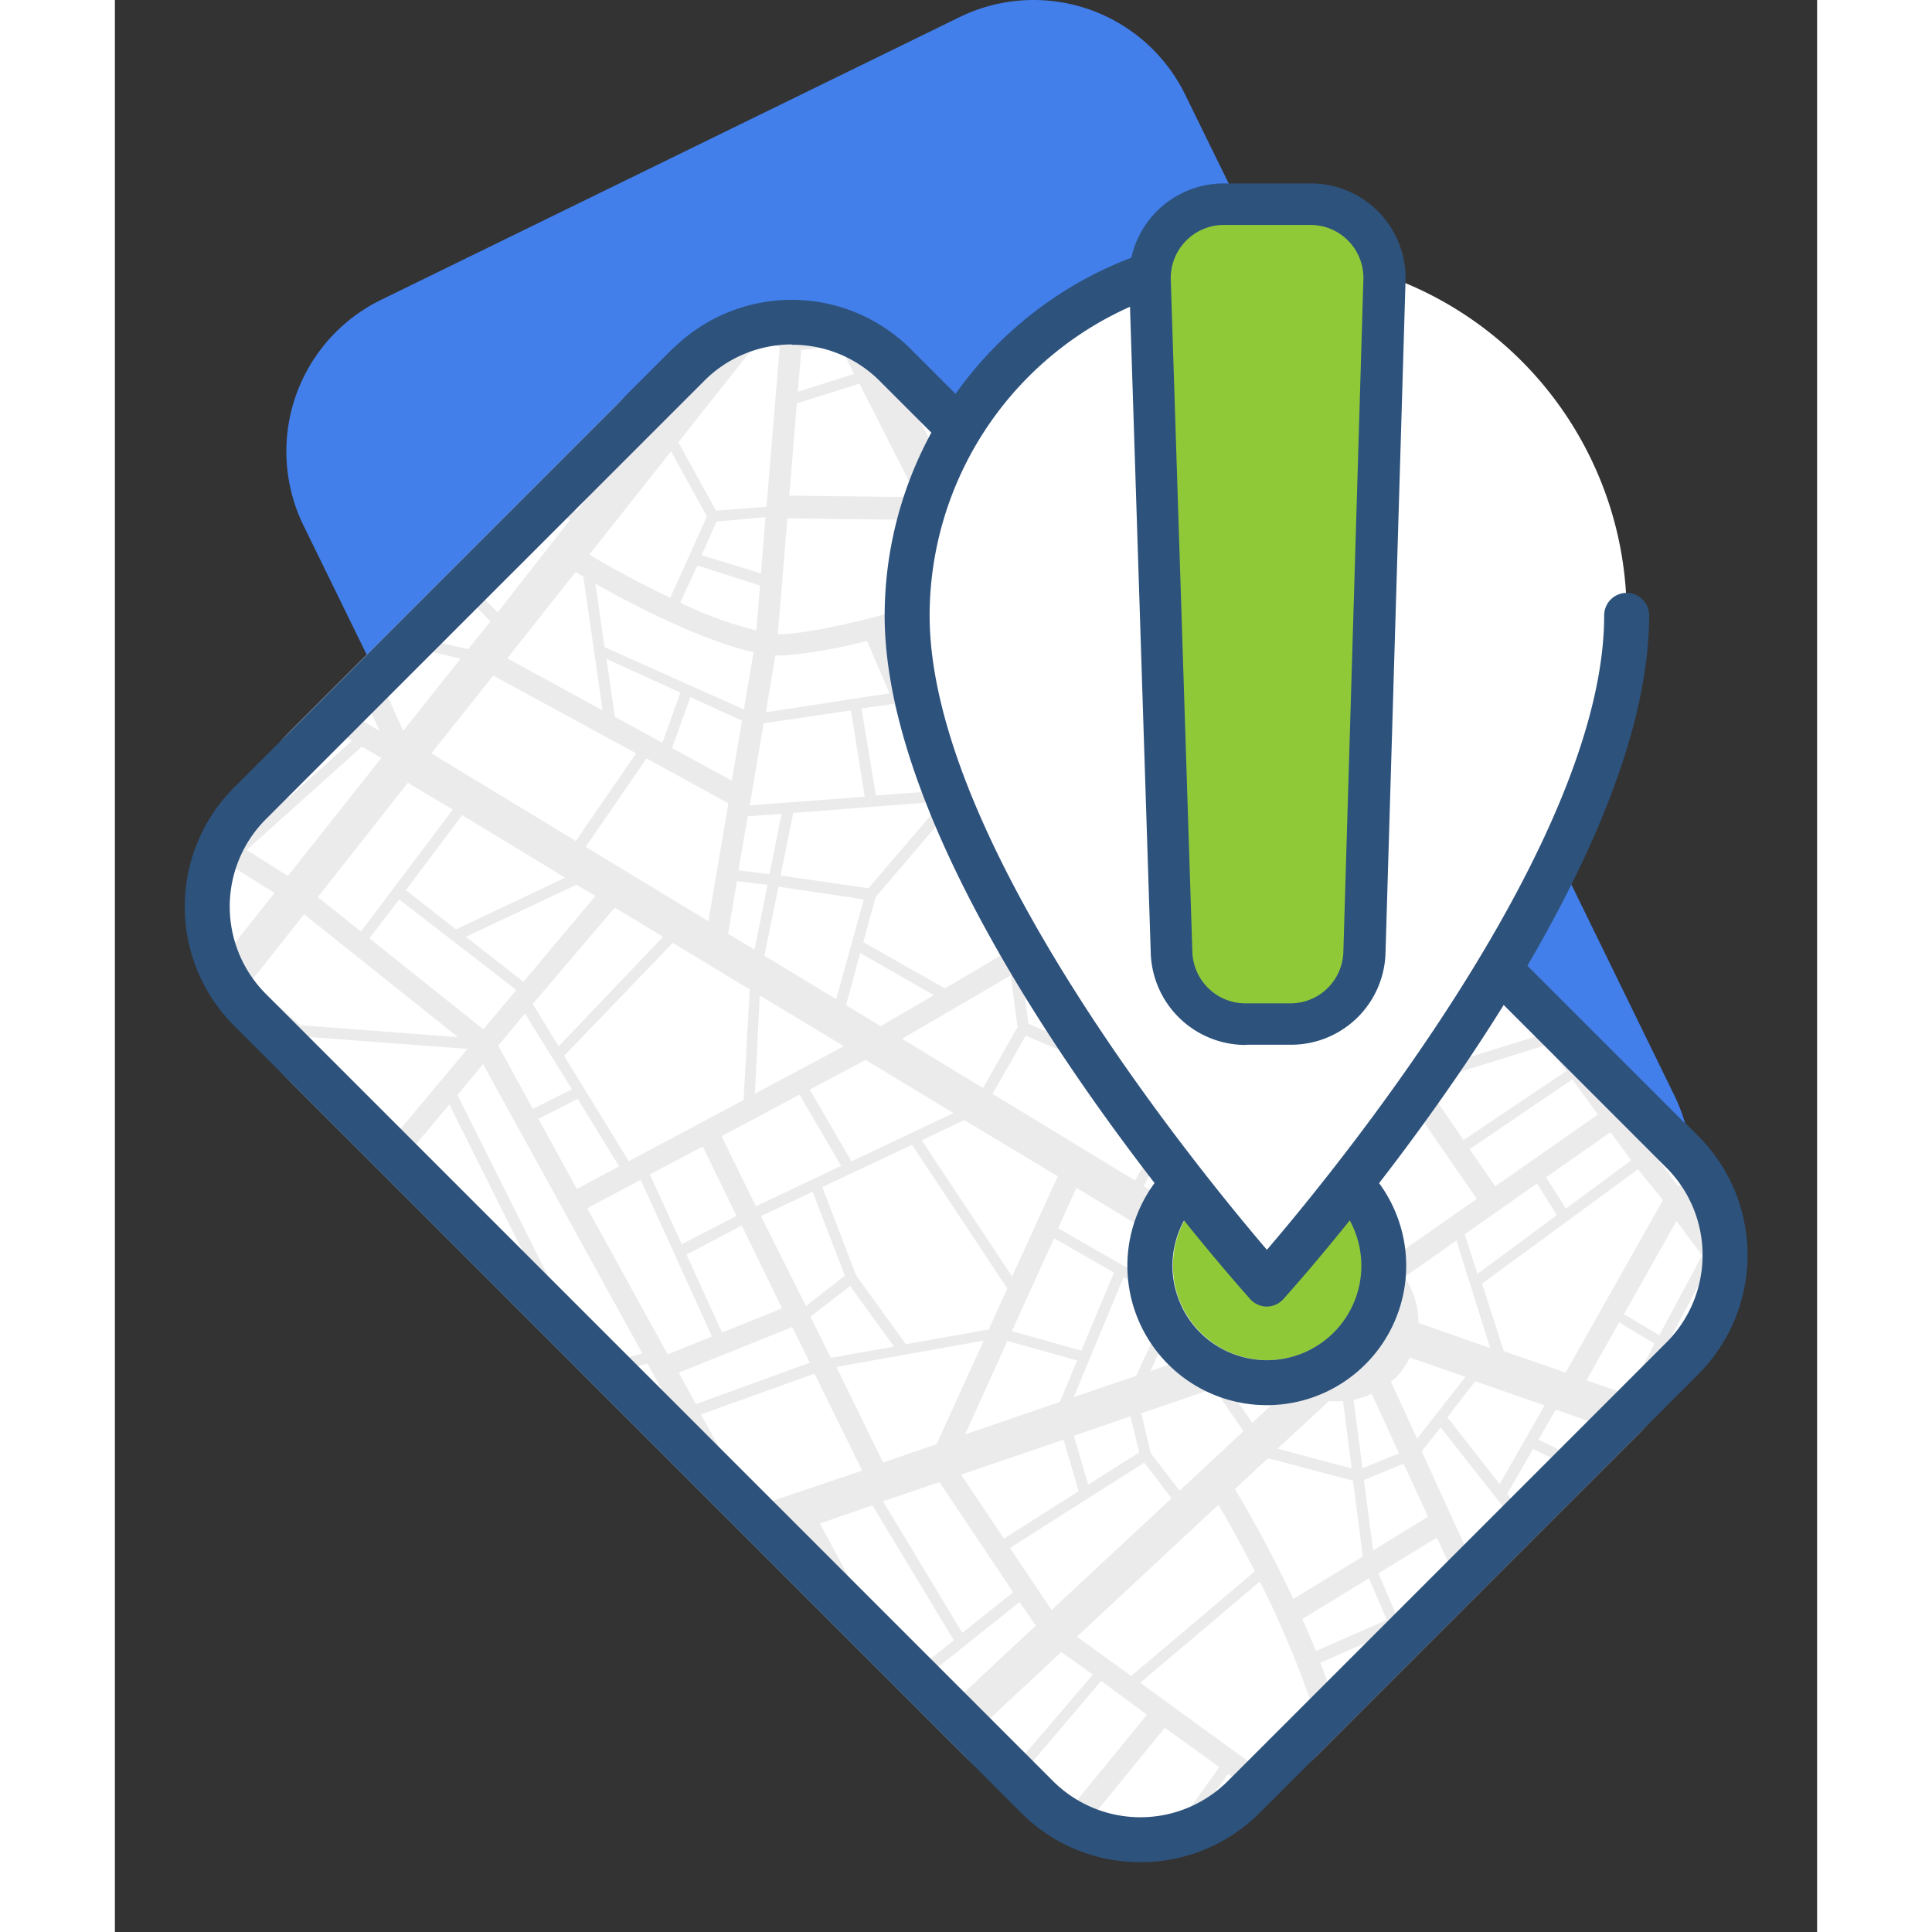
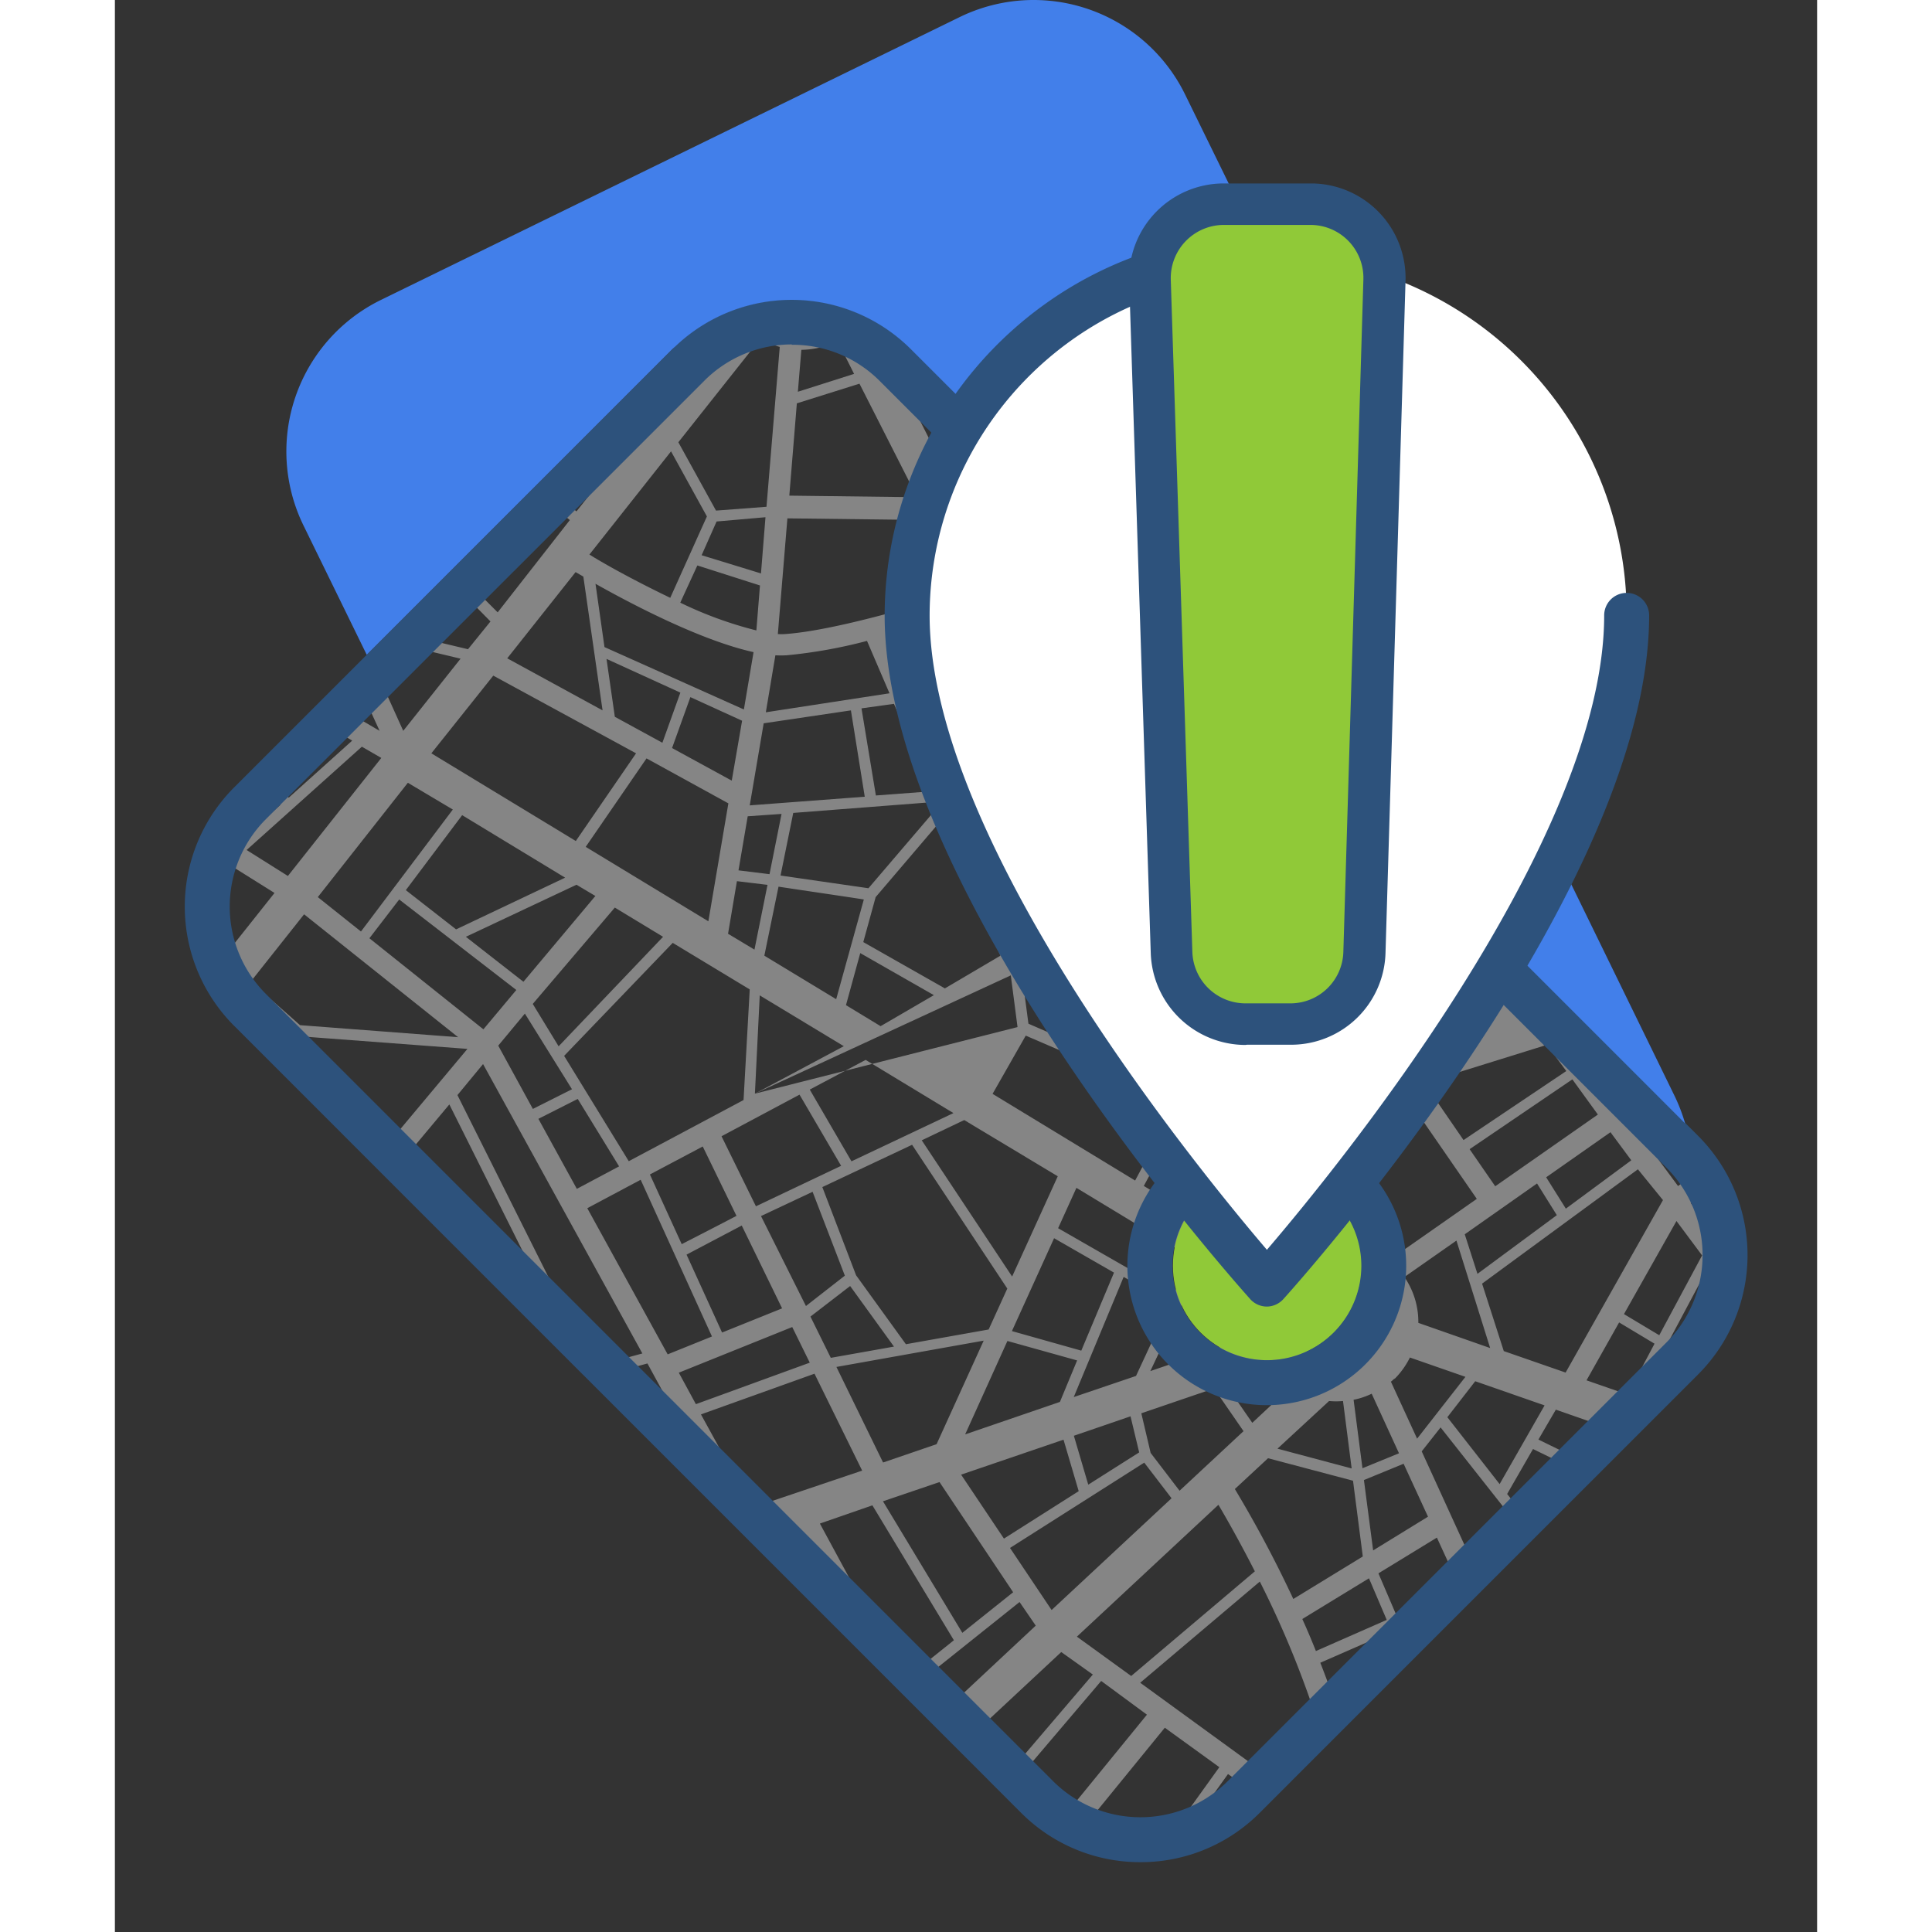
<svg xmlns="http://www.w3.org/2000/svg" id="logo_sansnom" width="835.525" height="835.525" viewBox="0 0 736.144 835.525">
  <rect x="0" y="0" width="736.144" height="835.525" fill="#333333" stroke="none" />
  <g id="Rectangle_1656" data-name="Rectangle 1656" transform="translate(0 99.381)">
-     <rect id="Rectangle_2582" data-name="Rectangle 2582" width="413.857" height="627.203" rx="108" transform="translate(0 292.642) rotate(-45)" fill="#fff" />
-   </g>
+     </g>
  <g id="Intersection_4" data-name="Intersection 4" transform="translate(37.911 135.049)">
-     <path id="Tracé_9959" data-name="Tracé 9959" d="M450.053,656.967,426.472,639.9l-38.216,46.87a63.885,63.885,0,0,1-8.7-4.473l39.188-48.037-19.789-14.586-38.9,45.752-3.306-3.306,38.6-45.217-13.662-9.724-41.473,38.653L329.037,634.65l41.619-38.9-7-10.21-46.627,37.243-31.895-31.895,1.8-1.507-18.67-34.666-14.586,4.862-19.448-19.448-31.506-57.761-20.518,5.64-12.544-12.544-14.586-29.172-10.4,4.279-3.647-3.647,11.863-4.862-35.833-71.715L93.131,398.938l-6.612-6.758,38.362-45.849-72.4-5.445-7.974,9.724L41.2,347.3l7-8.411L28.174,321l-4.862,6.418a72.924,72.924,0,0,1-8.12-15.267l.827-1.07-1.653-1.216a73.873,73.873,0,0,1-2.139-7.488l6.71,4.862,22.511-28.346L22.971,267.323c-2.82,3.744-7.536,10.113-12.641,17.017a69.387,69.387,0,0,1,.729-8.995l7.925-10.551-4.619-2.917a70.056,70.056,0,0,1,3.7-8.8l7.244,4.57,18.719-16.871-10.988-7.682,3.4-3.452,11.183,8.022,27.422-24.65-13.808-8.265,6.9-6.953,18.767,10.988-9.384-20.518,7.1-7.147,12.5,27.665,24.8-31.214-26.887-6.418,3.938-3.89,26.158,6.223,9.724-12.009-14.878-15.121,3.4-3.4,14.586,14.586,31.214-39.917-11.62-9.384,3.306-3.355,11.183,8.995,17.795-22.414-8.9-6.612,6.807-6.807,8.022,5.932,20.177-25.428L211.084,54.8l3.452-3.452,4.522,3.355L233.643,36.57a72.444,72.444,0,0,1,31.506-8.8,19.449,19.449,0,0,0,8.071,0,72.541,72.541,0,0,1,27.033,7.05l16.969,33.451,13.468-8.8,3.452,3.4L319.556,72.6l18.233,35.979L360.98,92.921l-8.12-11.474,18.622,18.622L397.446,141.1l.583-14.586,4.57,4.57-.681,15.559,18.135,1.945,5.3,5.3-21.247-2.285,16.142,25.526,5.883-22.463,7.828,7.828-12.4,46.287,34.52-23.678,11.329,11.377-1.653,1.118,27.762,89.9L524.1,267.128l-32.965-46.967,19.448,19.448,17.406,24.651,4.376-2.917,35.493,35.444,6.223,8.509,1.361-.875,7,6.855-2.431,1.6,17.5,23.678,6.175-4.084,3.4,3.4-6.807,4.473,21.393,29.172,11.085-7.731,6.856,6.855L627.372,377.2l21.053,28.443L663.4,394.417a71.556,71.556,0,0,1,4.862,8.363l-14.343,10.21,21.2,28.589a73.666,73.666,0,0,1-2.334,12.593l-10.7-14.586-31.068,58.344,8.363,2.917-12.447,12.447-31.36-10.94-7.536,12.933,24.8,12.107-3.5,3.5L585.7,519.371l-11.183,19.448,11.961,15.121-3.4,3.4-37.34-47.308-8.168,10.356,25.817,56.5-7.147,7.147-12.107-26.352-25.283,15.461,14.586,34.034-3.6,3.6-5.348-12.447L493.714,611.8c3.355,8.509,6.418,17.212,9.141,25.963L494.93,645.1a421.886,421.886,0,0,0-27.373-68.409l-51.732,43.758,60.143,43.758-6.758,6.807L453.8,659.933l-22.754,31.652a61.094,61.094,0,0,1-6.564.972ZM277.3,551.606l36.563,67.582,21.393-17.114L300.01,543.73Zm111.146,48.912,23.484,17.017,53.482-45.265c-6.321-12.4-11.961-22.365-15.753-28.783Zm97.484-7.633c2.042,4.473,3.987,9.092,5.883,13.857l30.631-13.468-7.682-17.99ZM304.581,541.979l34.326,56.886,21.976-17.552-31.846-47.648Zm54.941,20.177L377.511,589l51.878-48.329-11.815-15.413Zm97.241-25.477a517.217,517.217,0,0,1,25.283,47.551h0l30.047-18.379-4.23-32.77-36.757-9.724Zm55.816-3.89,3.987,30.436,23.727-14.586-10.551-22.9Zm-174.207-2.334L356.9,558.121,389.229,537.6l-6.564-22.268ZM225.864,504.4l22.171,40.355,47.551-16.045L274.971,486.8Zm190.446-.486,4.036,17.163,12.5,16.337,27.665-25.769-12.739-18.476Zm-29.172,9.724,6.223,21.15,22.025-13.954-3.744-15.607Zm161.517-8.022,22.609,28.929,19.448-34.034-30-10.453ZM475.19,519.225l32.089,8.557-3.744-29.172a31.2,31.2,0,0,1-6.029,0Zm32.916-21.2,3.841,29.658,15.8-6.466L515.934,495.45a31.607,31.607,0,0,1-7.828,2.625ZM284.452,483.878l20.177,41.327,23.143-7.925,20.372-44.78ZM525.9,488.74a12.15,12.15,0,0,1-1.653,1.507L535.576,514.9l20.907-26.741-24.018-8.363a34.815,34.815,0,0,1-6.807,9.432ZM340.122,513.05,381.109,499l7.439-17.941L358.4,472.647ZM452.678,491.22l11.62,16.823,17.066-15.948a22.8,22.8,0,0,1-4.327-3.744,37.52,37.52,0,0,1-3.6-4.23Zm-236.392-4.862,7.39,13.614,49.253-17.941-7.585-15.413Zm170.8,10.551,26.936-9.141,14.586-31.409-19.934-11.426Zm221.758-7.244,17.747,6.175,11.669-22.025-15.315-9.189ZM563.679,447.85l9.384,29.172,26.741,9.287,42.105-74.584L631.067,398.4ZM420.2,485.677l47.259-16.19a34.036,34.036,0,0,1,.972-15.121l-26.012-15.8ZM120.552,366.314l58.782,117.516,21.2-5.786-68.9-125.149Zm367.765,84.891a18.816,18.816,0,0,0,0,26.6h0a18.816,18.816,0,1,0,0-26.6ZM273.221,462.1l8.8,17.844,27.325-4.862-18.962-26.206Zm-96.511-46.87,34.764,63.207,19.156-7.731L199.8,402.925Zm183.639,53.142,30,8.46L404.5,443.085l-25.915-14.878ZM567.18,475.71l-14.586-46.481-22.511,15.753a34.325,34.325,0,0,1,6.029,19.837h0ZM278.374,406.134l14.586,38.118,21.539,29.8,35.785-6.369,8.071-17.7L317.173,387.8l-38.9,18.33Zm346.664,54.892,15.267,9.141,18.524-34.521-11.085-14.878Zm-405.4-25.72L235,469l25.963-10.453-17.455-35.833Zm32.187-16.677,19.448,38.9L288.1,444.4l-13.954-36.271Zm128.5,5.251,49.933,28.637,7.585-16.045-49.593-30.047Zm-59.074-38.167,39.188,59.074,19.74-43.369-40.452-24.31-18.476,8.8Zm234.934,40.792,5.494,17.114,34.326-25.38-8.557-13.711ZM417.38,405.6l58.344,35.347,1.021-1.021a34.468,34.468,0,0,1,7.633-5.64l-27.714-54.649L436.2,370.69Zm94.226,26.061a34.035,34.035,0,0,1,11.572,6.272l38.216-26.741-34.715-50.273ZM203.791,400.64l13.76,30.145c4.862-2.528,17.163-8.8,23.678-12.252l-14.586-30Zm303.2,29.853,16.045-74.924-2.723-3.89-44.828,29.464,24.7,48.62h.973a36.073,36.073,0,0,1,6.029.535Zm84.405-28.638,8.509,13.565,28.3-20.907L619.2,382.359ZM234.762,384.109,249.64,414.4l36.854-17.5L268.5,366.119Zm-79.2-7.536,16.628,30.29,18.281-9.724-17.892-29.172ZM558.282,389.7l11.085,16.045,44.39-31.02-11.037-15.218Zm-206.3-23.921,61.651,37.486,18.33-34.375-65.638-28.3Zm-79.057-1.848,18.038,31.02,44.1-20.858-37.973-23ZM166.693,349.345,194.65,394.9l49.641-26.45,2.674-47.842-33.3-20.129Zm371.995,11.717,16.969,24.7L600.1,355.909l-8.411-11.328ZM393.459,347.012l60.192,25.963L412.275,290.9Zm55.476-18.427L471.2,372.343l43.758-28.783-28.054-40.744ZM138.2,344.921l14.975,27.373,16.92-8.509-20.372-32.721Zm111,20.761,38.459-20.518-36.368-21.976Zm63.644-23.727,35.007,21.3L362.779,336.9l-2.917-22.365Zm215.631,4.376,7.244,10.551,52.8-16.434-16.677-22.463ZM153.128,326.883l11.183,18.33,45.168-47.356-20.858-12.641Zm211.207-15.267,3.16,23.824,21.587,9.384L408.531,285.7ZM31.188,317.207l21.3,18.865,68.36,5.2-66.61-53.142Zm463.693-19.448L523.032,338.6l43.175-28.2-29.8-40.355Zm-412.4.729,49.3,39.382,14.246-17.017L95.367,281.714Zm206.1,28.929,14.975,9.092,23.046-13.419-31.846-18.184Zm-35.3-21.393,31.068,18.816,11.96-43.126c-7.682-1.216-30-4.473-36.9-5.543Zm48.134-25.331-5.348,19.448,35.3,20.032,24.019-14.149L330.4,246.708Zm125.83,5.154,17.357,34.034,44.828-29.95-2.139-6.807ZM124.2,297.856,149.093,317.3l31.117-37.1-8.168-4.862Zm113.383-1.313,11.426,6.855,5.64-28.005-13.225-1.6ZM351.645,272.72,363.8,301.406l22.414-13.079L371.628,262.8ZM60.166,280.693l18.67,14.878,39.723-52.753L99.111,231.246Zm38.07-3.015,21.733,16.969,47.162-22.365-44.536-27.033Zm77.793-18.719,53.045,32.187,8.654-51-35.4-19.448Zm200.219,1.75,14.2,25.185,14.878-8.654-12.5-24.7Zm27.908-20.81,20.955,41.279,27.714-1.118L437.46,216.855Zm37.292-25.72,15.948,65.638,28.443-1.118-24.31-78.279Zm-175.666,30.1-5.494,27.082,38.021,5.494,30-35.1-.972-2.237ZM29.389,260.321l17.844,11.231,40.4-51.051-8.411-4.862Zm216.7-14.586L242.1,269.122l13.419,1.653,5.2-26.061Zm85.183-21.344,18.476,43.758,40.7-20.032-20.42-40.355Zm-222-5.883,62.477,37.924,26.061-37.924-61.748-33.6Zm143.722-12.982-6.029,35.493,49.739-3.744-5.98-37.34Zm42.3-6.466,6.223,37.681,23.921-1.8-16.093-37.827Zm-81.925,17.163,25.818,14.1,4.473-25.915L221.294,194.2Zm155.148-46.044,28.1,55.525,12.836-8.8,8.752-33.3c-3.744-5.834-11.426-18.038-19.934-31.506ZM318.438,194.2l11.183,25.866,38.313-16.142L354.66,177.813Zm-129.816,8.509,20.566,11.231,7.779-21.685-31.944-14.586Zm65.3-1.945,53.483-8.217-9.724-22.657a216.171,216.171,0,0,1-34.764,6.223,43.76,43.76,0,0,1-4.862,0ZM142.091,177.424l41.23,22.511-8.314-57.858-3.355-1.945Zm42.057-4.862,60.289,26.984,4.181-24.8c-22.025-4.862-51.1-19.837-68.36-29.561ZM307.06,167.7l9.481,22.414,35.882-16.531-8.217-16.969c-7.925,2.577-21.976,6.856-36.854,10.842Zm-47.94-.778a23.592,23.592,0,0,0,3.209,0c21.685-1.507,60.435-13.225,77.306-18.573l-15.559-30.728-60.824-.729Zm82.655-49.5,24.748,48.62L395.7,148.154c-11.863-18.865-24.6-38.9-29.9-47.259Zm-124.857,35.93a168.856,168.856,0,0,0,32.916,12.009l1.556-19.448-27.082-8.655Zm-39.285-20.81c7.779,4.862,20.907,11.961,34.958,18.719l15.85-35.2-15.51-28.151Zm54.99-14.294-6.467,14.586,25.672,7.876,1.945-24.31ZM216.092,83.975l16.288,29.561,21.831-1.653,5.737-69.138a35.2,35.2,0,0,1-8.363-3.549Zm51.246-16.823L264.08,107.07l55.281.681L294.419,58.644Zm1.945-23.143-1.507,18.135,24.31-7.731-7.147-14.246a35.347,35.347,0,0,1-15.753,3.841Z" transform="translate(-10.33 -27.77)" fill="#d8d8d8" opacity="0.5" />
+     <path id="Tracé_9959" data-name="Tracé 9959" d="M450.053,656.967,426.472,639.9l-38.216,46.87a63.885,63.885,0,0,1-8.7-4.473l39.188-48.037-19.789-14.586-38.9,45.752-3.306-3.306,38.6-45.217-13.662-9.724-41.473,38.653L329.037,634.65l41.619-38.9-7-10.21-46.627,37.243-31.895-31.895,1.8-1.507-18.67-34.666-14.586,4.862-19.448-19.448-31.506-57.761-20.518,5.64-12.544-12.544-14.586-29.172-10.4,4.279-3.647-3.647,11.863-4.862-35.833-71.715L93.131,398.938l-6.612-6.758,38.362-45.849-72.4-5.445-7.974,9.724L41.2,347.3l7-8.411L28.174,321l-4.862,6.418a72.924,72.924,0,0,1-8.12-15.267l.827-1.07-1.653-1.216a73.873,73.873,0,0,1-2.139-7.488l6.71,4.862,22.511-28.346L22.971,267.323c-2.82,3.744-7.536,10.113-12.641,17.017a69.387,69.387,0,0,1,.729-8.995l7.925-10.551-4.619-2.917a70.056,70.056,0,0,1,3.7-8.8l7.244,4.57,18.719-16.871-10.988-7.682,3.4-3.452,11.183,8.022,27.422-24.65-13.808-8.265,6.9-6.953,18.767,10.988-9.384-20.518,7.1-7.147,12.5,27.665,24.8-31.214-26.887-6.418,3.938-3.89,26.158,6.223,9.724-12.009-14.878-15.121,3.4-3.4,14.586,14.586,31.214-39.917-11.62-9.384,3.306-3.355,11.183,8.995,17.795-22.414-8.9-6.612,6.807-6.807,8.022,5.932,20.177-25.428L211.084,54.8l3.452-3.452,4.522,3.355L233.643,36.57a72.444,72.444,0,0,1,31.506-8.8,19.449,19.449,0,0,0,8.071,0,72.541,72.541,0,0,1,27.033,7.05l16.969,33.451,13.468-8.8,3.452,3.4L319.556,72.6l18.233,35.979L360.98,92.921l-8.12-11.474,18.622,18.622L397.446,141.1l.583-14.586,4.57,4.57-.681,15.559,18.135,1.945,5.3,5.3-21.247-2.285,16.142,25.526,5.883-22.463,7.828,7.828-12.4,46.287,34.52-23.678,11.329,11.377-1.653,1.118,27.762,89.9L524.1,267.128l-32.965-46.967,19.448,19.448,17.406,24.651,4.376-2.917,35.493,35.444,6.223,8.509,1.361-.875,7,6.855-2.431,1.6,17.5,23.678,6.175-4.084,3.4,3.4-6.807,4.473,21.393,29.172,11.085-7.731,6.856,6.855L627.372,377.2l21.053,28.443L663.4,394.417a71.556,71.556,0,0,1,4.862,8.363l-14.343,10.21,21.2,28.589a73.666,73.666,0,0,1-2.334,12.593l-10.7-14.586-31.068,58.344,8.363,2.917-12.447,12.447-31.36-10.94-7.536,12.933,24.8,12.107-3.5,3.5L585.7,519.371l-11.183,19.448,11.961,15.121-3.4,3.4-37.34-47.308-8.168,10.356,25.817,56.5-7.147,7.147-12.107-26.352-25.283,15.461,14.586,34.034-3.6,3.6-5.348-12.447L493.714,611.8c3.355,8.509,6.418,17.212,9.141,25.963L494.93,645.1a421.886,421.886,0,0,0-27.373-68.409l-51.732,43.758,60.143,43.758-6.758,6.807L453.8,659.933l-22.754,31.652a61.094,61.094,0,0,1-6.564.972ZM277.3,551.606l36.563,67.582,21.393-17.114L300.01,543.73Zm111.146,48.912,23.484,17.017,53.482-45.265c-6.321-12.4-11.961-22.365-15.753-28.783Zm97.484-7.633c2.042,4.473,3.987,9.092,5.883,13.857l30.631-13.468-7.682-17.99ZM304.581,541.979l34.326,56.886,21.976-17.552-31.846-47.648Zm54.941,20.177L377.511,589l51.878-48.329-11.815-15.413Zm97.241-25.477a517.217,517.217,0,0,1,25.283,47.551h0l30.047-18.379-4.23-32.77-36.757-9.724Zm55.816-3.89,3.987,30.436,23.727-14.586-10.551-22.9Zm-174.207-2.334L356.9,558.121,389.229,537.6l-6.564-22.268ZM225.864,504.4l22.171,40.355,47.551-16.045L274.971,486.8Zm190.446-.486,4.036,17.163,12.5,16.337,27.665-25.769-12.739-18.476Zm-29.172,9.724,6.223,21.15,22.025-13.954-3.744-15.607Zm161.517-8.022,22.609,28.929,19.448-34.034-30-10.453ZM475.19,519.225l32.089,8.557-3.744-29.172a31.2,31.2,0,0,1-6.029,0Zm32.916-21.2,3.841,29.658,15.8-6.466L515.934,495.45a31.607,31.607,0,0,1-7.828,2.625ZM284.452,483.878l20.177,41.327,23.143-7.925,20.372-44.78ZM525.9,488.74a12.15,12.15,0,0,1-1.653,1.507L535.576,514.9l20.907-26.741-24.018-8.363a34.815,34.815,0,0,1-6.807,9.432ZM340.122,513.05,381.109,499l7.439-17.941L358.4,472.647ZM452.678,491.22l11.62,16.823,17.066-15.948a22.8,22.8,0,0,1-4.327-3.744,37.52,37.52,0,0,1-3.6-4.23Zm-236.392-4.862,7.39,13.614,49.253-17.941-7.585-15.413Zm170.8,10.551,26.936-9.141,14.586-31.409-19.934-11.426Zm221.758-7.244,17.747,6.175,11.669-22.025-15.315-9.189ZM563.679,447.85l9.384,29.172,26.741,9.287,42.105-74.584L631.067,398.4ZM420.2,485.677l47.259-16.19a34.036,34.036,0,0,1,.972-15.121l-26.012-15.8ZM120.552,366.314l58.782,117.516,21.2-5.786-68.9-125.149Zm367.765,84.891a18.816,18.816,0,0,0,0,26.6h0a18.816,18.816,0,1,0,0-26.6ZM273.221,462.1l8.8,17.844,27.325-4.862-18.962-26.206Zm-96.511-46.87,34.764,63.207,19.156-7.731L199.8,402.925Zm183.639,53.142,30,8.46L404.5,443.085l-25.915-14.878ZM567.18,475.71l-14.586-46.481-22.511,15.753a34.325,34.325,0,0,1,6.029,19.837h0ZM278.374,406.134l14.586,38.118,21.539,29.8,35.785-6.369,8.071-17.7L317.173,387.8l-38.9,18.33Zm346.664,54.892,15.267,9.141,18.524-34.521-11.085-14.878Zm-405.4-25.72L235,469l25.963-10.453-17.455-35.833Zm32.187-16.677,19.448,38.9L288.1,444.4l-13.954-36.271Zm128.5,5.251,49.933,28.637,7.585-16.045-49.593-30.047Zm-59.074-38.167,39.188,59.074,19.74-43.369-40.452-24.31-18.476,8.8Zm234.934,40.792,5.494,17.114,34.326-25.38-8.557-13.711ZM417.38,405.6l58.344,35.347,1.021-1.021a34.468,34.468,0,0,1,7.633-5.64l-27.714-54.649L436.2,370.69Zm94.226,26.061a34.035,34.035,0,0,1,11.572,6.272l38.216-26.741-34.715-50.273ZM203.791,400.64l13.76,30.145c4.862-2.528,17.163-8.8,23.678-12.252l-14.586-30Zm303.2,29.853,16.045-74.924-2.723-3.89-44.828,29.464,24.7,48.62h.973a36.073,36.073,0,0,1,6.029.535Zm84.405-28.638,8.509,13.565,28.3-20.907L619.2,382.359ZM234.762,384.109,249.64,414.4l36.854-17.5L268.5,366.119Zm-79.2-7.536,16.628,30.29,18.281-9.724-17.892-29.172ZM558.282,389.7l11.085,16.045,44.39-31.02-11.037-15.218Zm-206.3-23.921,61.651,37.486,18.33-34.375-65.638-28.3Zm-79.057-1.848,18.038,31.02,44.1-20.858-37.973-23ZM166.693,349.345,194.65,394.9l49.641-26.45,2.674-47.842-33.3-20.129Zm371.995,11.717,16.969,24.7L600.1,355.909l-8.411-11.328ZM393.459,347.012l60.192,25.963L412.275,290.9Zm55.476-18.427L471.2,372.343l43.758-28.783-28.054-40.744ZM138.2,344.921l14.975,27.373,16.92-8.509-20.372-32.721Zm111,20.761,38.459-20.518-36.368-21.976ZL362.779,336.9l-2.917-22.365Zm215.631,4.376,7.244,10.551,52.8-16.434-16.677-22.463ZM153.128,326.883l11.183,18.33,45.168-47.356-20.858-12.641Zm211.207-15.267,3.16,23.824,21.587,9.384L408.531,285.7ZM31.188,317.207l21.3,18.865,68.36,5.2-66.61-53.142Zm463.693-19.448L523.032,338.6l43.175-28.2-29.8-40.355Zm-412.4.729,49.3,39.382,14.246-17.017L95.367,281.714Zm206.1,28.929,14.975,9.092,23.046-13.419-31.846-18.184Zm-35.3-21.393,31.068,18.816,11.96-43.126c-7.682-1.216-30-4.473-36.9-5.543Zm48.134-25.331-5.348,19.448,35.3,20.032,24.019-14.149L330.4,246.708Zm125.83,5.154,17.357,34.034,44.828-29.95-2.139-6.807ZM124.2,297.856,149.093,317.3l31.117-37.1-8.168-4.862Zm113.383-1.313,11.426,6.855,5.64-28.005-13.225-1.6ZM351.645,272.72,363.8,301.406l22.414-13.079L371.628,262.8ZM60.166,280.693l18.67,14.878,39.723-52.753L99.111,231.246Zm38.07-3.015,21.733,16.969,47.162-22.365-44.536-27.033Zm77.793-18.719,53.045,32.187,8.654-51-35.4-19.448Zm200.219,1.75,14.2,25.185,14.878-8.654-12.5-24.7Zm27.908-20.81,20.955,41.279,27.714-1.118L437.46,216.855Zm37.292-25.72,15.948,65.638,28.443-1.118-24.31-78.279Zm-175.666,30.1-5.494,27.082,38.021,5.494,30-35.1-.972-2.237ZM29.389,260.321l17.844,11.231,40.4-51.051-8.411-4.862Zm216.7-14.586L242.1,269.122l13.419,1.653,5.2-26.061Zm85.183-21.344,18.476,43.758,40.7-20.032-20.42-40.355Zm-222-5.883,62.477,37.924,26.061-37.924-61.748-33.6Zm143.722-12.982-6.029,35.493,49.739-3.744-5.98-37.34Zm42.3-6.466,6.223,37.681,23.921-1.8-16.093-37.827Zm-81.925,17.163,25.818,14.1,4.473-25.915L221.294,194.2Zm155.148-46.044,28.1,55.525,12.836-8.8,8.752-33.3c-3.744-5.834-11.426-18.038-19.934-31.506ZM318.438,194.2l11.183,25.866,38.313-16.142L354.66,177.813Zm-129.816,8.509,20.566,11.231,7.779-21.685-31.944-14.586Zm65.3-1.945,53.483-8.217-9.724-22.657a216.171,216.171,0,0,1-34.764,6.223,43.76,43.76,0,0,1-4.862,0ZM142.091,177.424l41.23,22.511-8.314-57.858-3.355-1.945Zm42.057-4.862,60.289,26.984,4.181-24.8c-22.025-4.862-51.1-19.837-68.36-29.561ZM307.06,167.7l9.481,22.414,35.882-16.531-8.217-16.969c-7.925,2.577-21.976,6.856-36.854,10.842Zm-47.94-.778a23.592,23.592,0,0,0,3.209,0c21.685-1.507,60.435-13.225,77.306-18.573l-15.559-30.728-60.824-.729Zm82.655-49.5,24.748,48.62L395.7,148.154c-11.863-18.865-24.6-38.9-29.9-47.259Zm-124.857,35.93a168.856,168.856,0,0,0,32.916,12.009l1.556-19.448-27.082-8.655Zm-39.285-20.81c7.779,4.862,20.907,11.961,34.958,18.719l15.85-35.2-15.51-28.151Zm54.99-14.294-6.467,14.586,25.672,7.876,1.945-24.31ZM216.092,83.975l16.288,29.561,21.831-1.653,5.737-69.138a35.2,35.2,0,0,1-8.363-3.549Zm51.246-16.823L264.08,107.07l55.281.681L294.419,58.644Zm1.945-23.143-1.507,18.135,24.31-7.731-7.147-14.246a35.347,35.347,0,0,1-15.753,3.841Z" transform="translate(-10.33 -27.77)" fill="#d8d8d8" opacity="0.5" />
  </g>
  <circle id="Ellipse_229" data-name="Ellipse 229" cx="40.841" cy="40.841" r="40.841" transform="translate(457.554 506.557)" fill="#90c938" />
  <path id="Tracé_9960" data-name="Tracé 9960" d="M152.928,119.628a40.841,40.841,0,1,1-40.841,40.841,40.841,40.841,0,0,1,40.841-40.841m0-19.448a60.289,60.289,0,1,0,60.241,60.289A60.289,60.289,0,0,0,152.928,100.18Z" transform="translate(345.273 386.929)" fill="#2d527c" />
  <g id="Rectangle_1658" data-name="Rectangle 1658" transform="translate(30.22 129.522)">
    <path id="Tracé_9961" data-name="Tracé 9961" d="M422.03,702.441A72.59,72.59,0,0,1,370.444,681.1L30.1,340.754a72.931,72.931,0,0,1,0-103.124l189.62-189.62a72.931,72.931,0,0,1,103.173,0L663.236,388.353a72.931,72.931,0,0,1,0,103.124L473.617,681.1A72.59,72.59,0,0,1,422.03,702.441ZM271.307,46.066a53.482,53.482,0,0,0-37.827,15.656L43.861,251.341a53.482,53.482,0,0,0,0,75.653L384.2,667.337a53.483,53.483,0,0,0,75.653,0l189.62-189.62a53.482,53.482,0,0,0,0-75.653L309.134,61.722a53.191,53.191,0,0,0-37.973-15.51Z" transform="translate(-8.748 -26.633)" fill="#2d527c" />
  </g>
  <g id="Groupe_2607" data-name="Groupe 2607" transform="translate(74.152)">
    <path id="Tracé_9962" data-name="Tracé 9962" d="M126.72,115.3l75.264,75.264a74.972,74.972,0,0,0-4.424-11.62L147.53,76.45C141.16,89.578,134.159,102.608,126.72,115.3Z" transform="translate(402.932 295.283)" fill="#427fea" />
    <path id="Tracé_9963" data-name="Tracé 9963" d="M314.155,177.294a155.586,155.586,0,0,1,126.413-66.8L406.534,41.011A72.931,72.931,0,0,0,308.807,7.463L58.8,129.646a72.931,72.931,0,0,0-33.548,97.727L52.529,283.14,142.574,193.1l42.105-42.105c.729-.681,1.459-1.264,2.139-1.945a72.931,72.931,0,0,1,101.033,1.945Z" transform="translate(-17.784 0.006)" fill="#427fea" />
  </g>
  <path id="Tracé_9964" data-name="Tracé 9964" d="M228.585,22.71A155.585,155.585,0,0,0,73,178.3c0,116.689,155.585,289.194,155.585,289.194S384.171,295.082,384.171,178.3a154.809,154.809,0,0,0-12.447-61.019m0,0A155.585,155.585,0,0,0,228.585,22.71" transform="translate(269.615 87.737)" fill="#fff" />
  <path id="Tracé_9965" data-name="Tracé 9965" d="M236.309,485.035a9.723,9.723,0,0,1-7.2-3.209C222.793,474.679,71,305.285,71,186.117A165.99,165.99,0,0,1,140.138,51.633h0A164.289,164.289,0,0,1,236.309,20.71a9.724,9.724,0,1,1,0,19.448,144.84,144.84,0,0,0-84.94,27.276h0A146.493,146.493,0,0,0,90.448,186.117c0,97.533,115.619,238.921,145.861,274.365C266.7,425.038,382.171,283.649,382.171,186.117a9.724,9.724,0,0,1,19.448,0c0,119.169-151.744,288.562-158.211,295.709A9.723,9.723,0,0,1,236.309,485.035Z" transform="translate(261.891 80.013)" fill="#2d527c" />
  <path id="Tracé_9966" data-name="Tracé 9966" d="M155.923,372.35H136.475a31.9,31.9,0,0,1-32.284-30.874L94.613,51.115a31.944,31.944,0,0,1,31.9-32.965h37.729a31.895,31.895,0,0,1,31.895,32.867l-8.654,290.556a31.944,31.944,0,0,1-31.554,30.777Z" transform="translate(353.022 70.126)" fill="#90c938" />
  <path id="Tracé_9967" data-name="Tracé 9967" d="M142.992,388.888a41.084,41.084,0,0,1-40.89-39.577L92.767,58.561a40.938,40.938,0,0,1,40.89-42.251h37.729a40.938,40.938,0,0,1,40.89,42.251l-8.655,290.555a40.841,40.841,0,0,1-40.452,39.674H143.721ZM133.657,34.251a23,23,0,0,0-22.9,23.678l9.335,290.8a23,23,0,0,0,22.9,22.171h19.74a22.9,22.9,0,0,0,22.657-22.22l8.655-290.555a22.9,22.9,0,0,0-22.657-23.873Z" transform="translate(345.874 63.02)" fill="#2d527c" />
</svg>